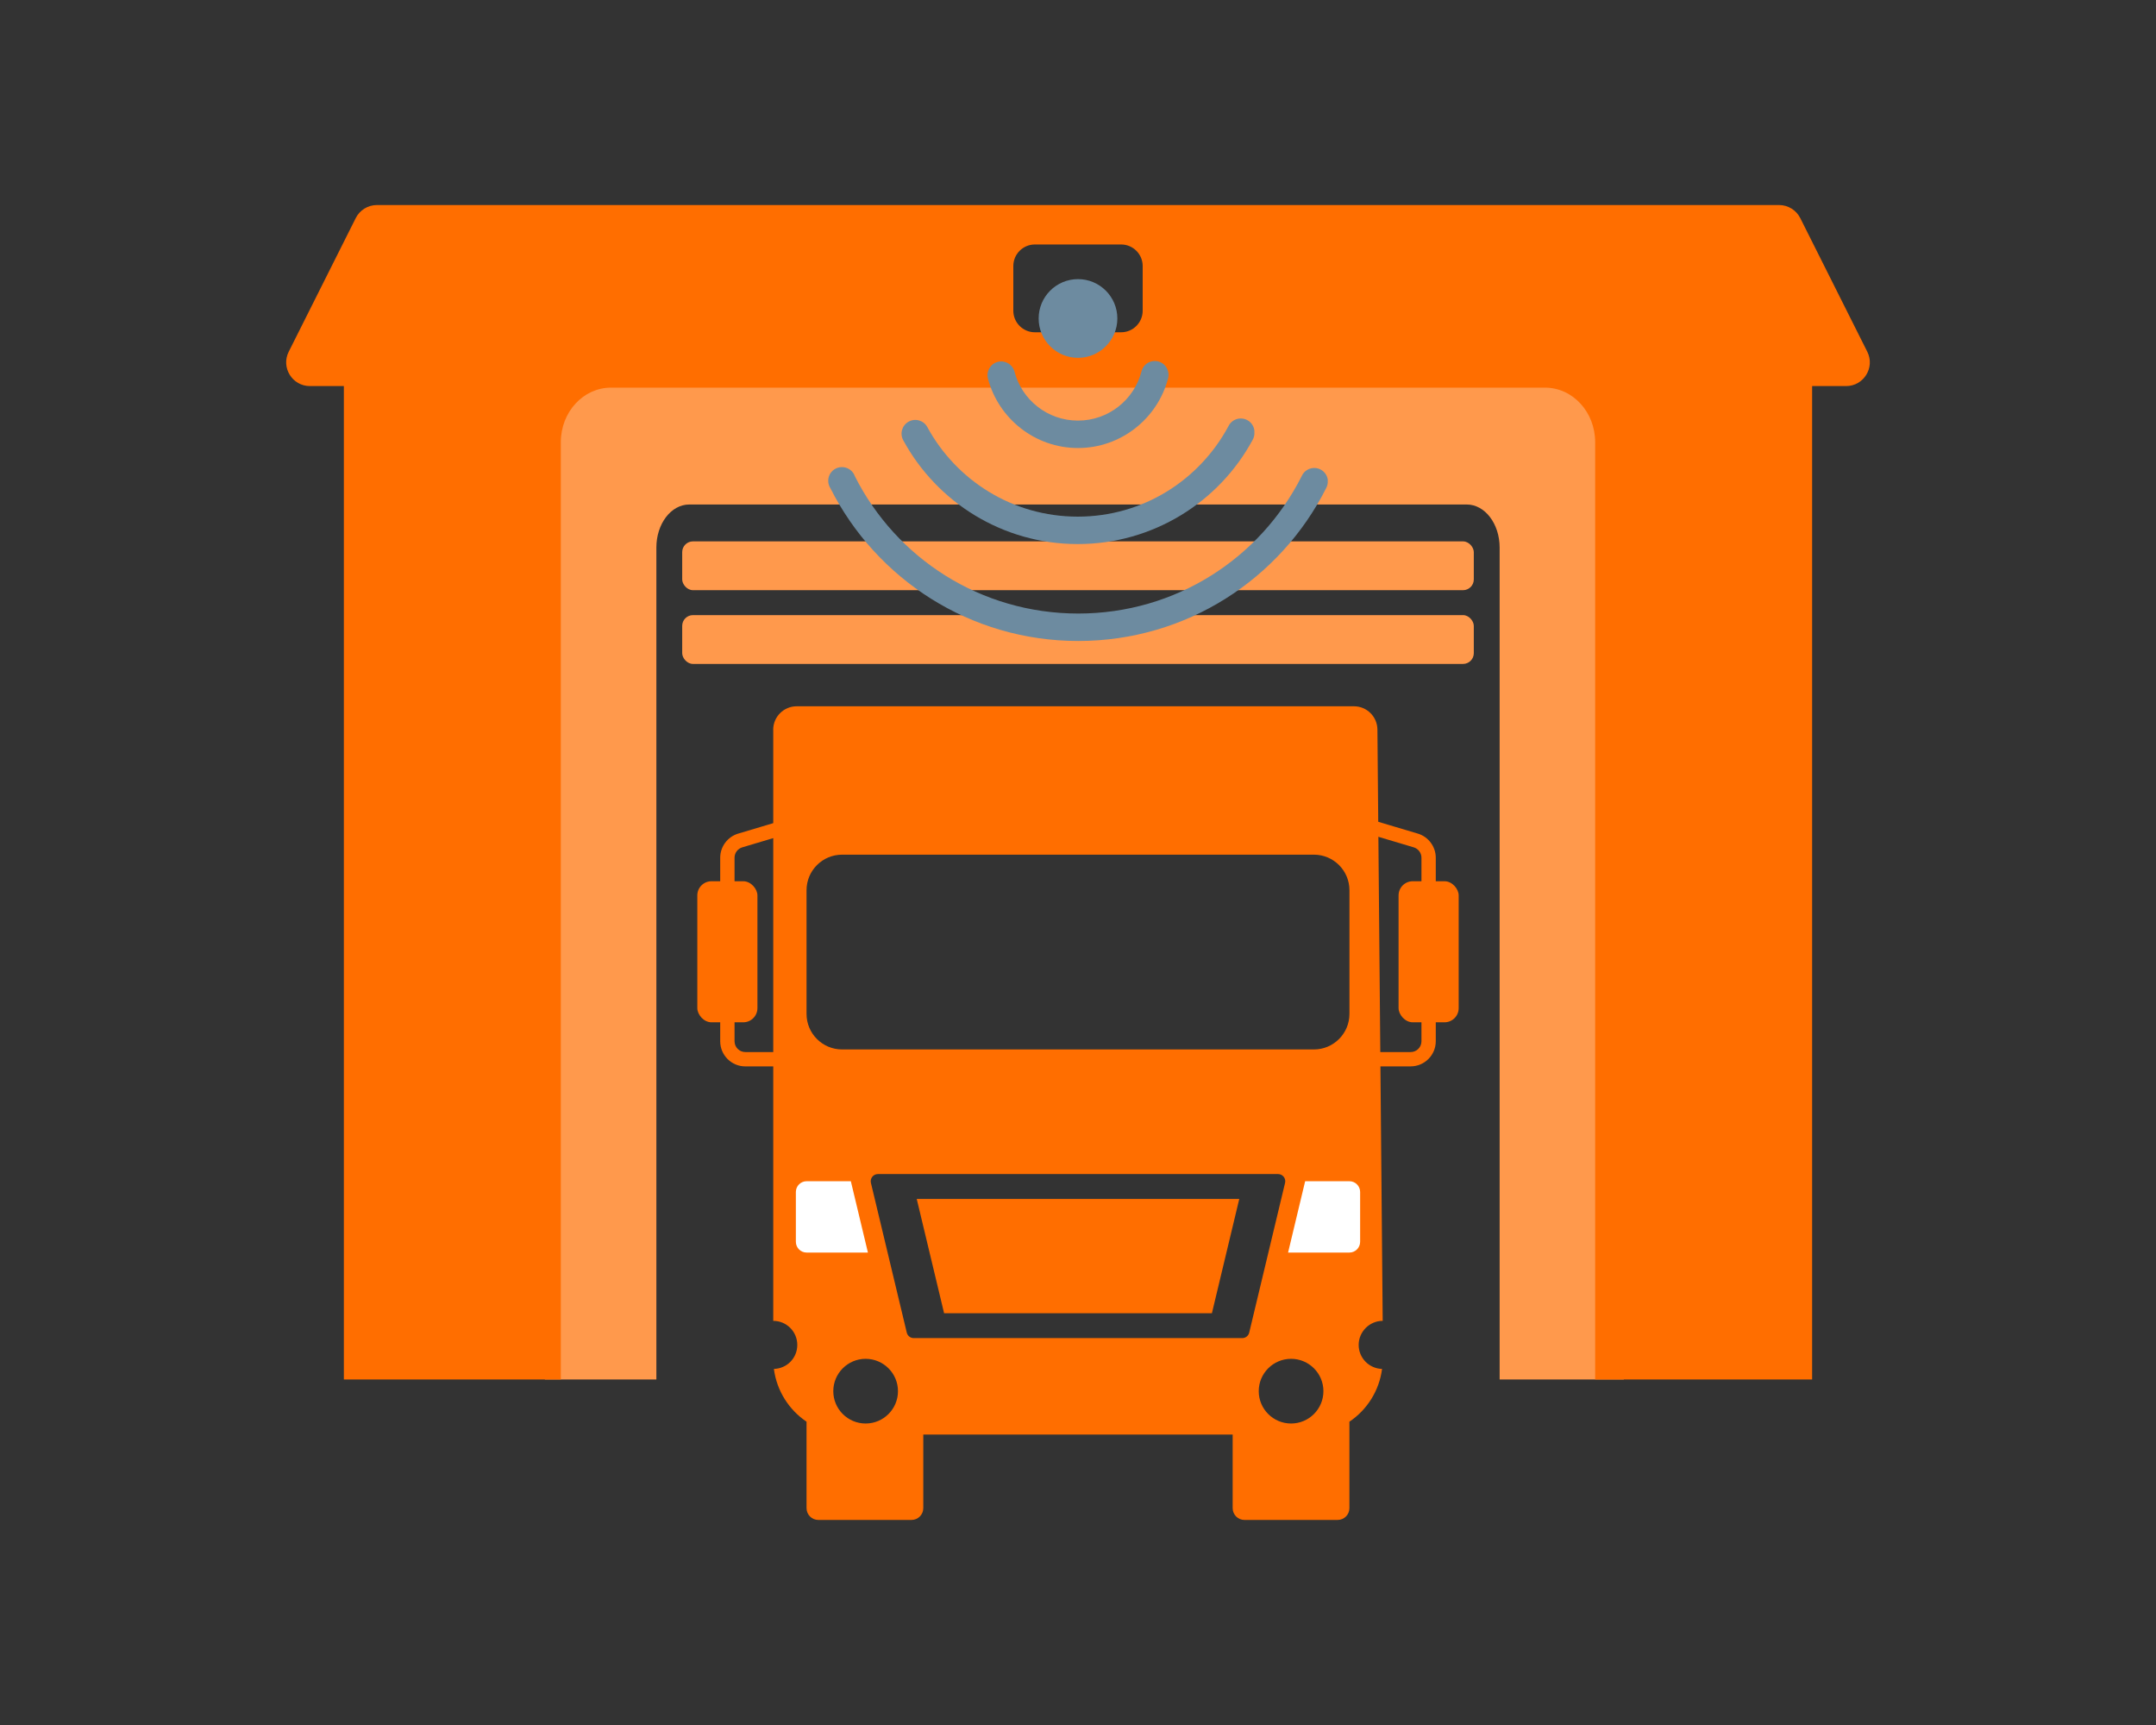
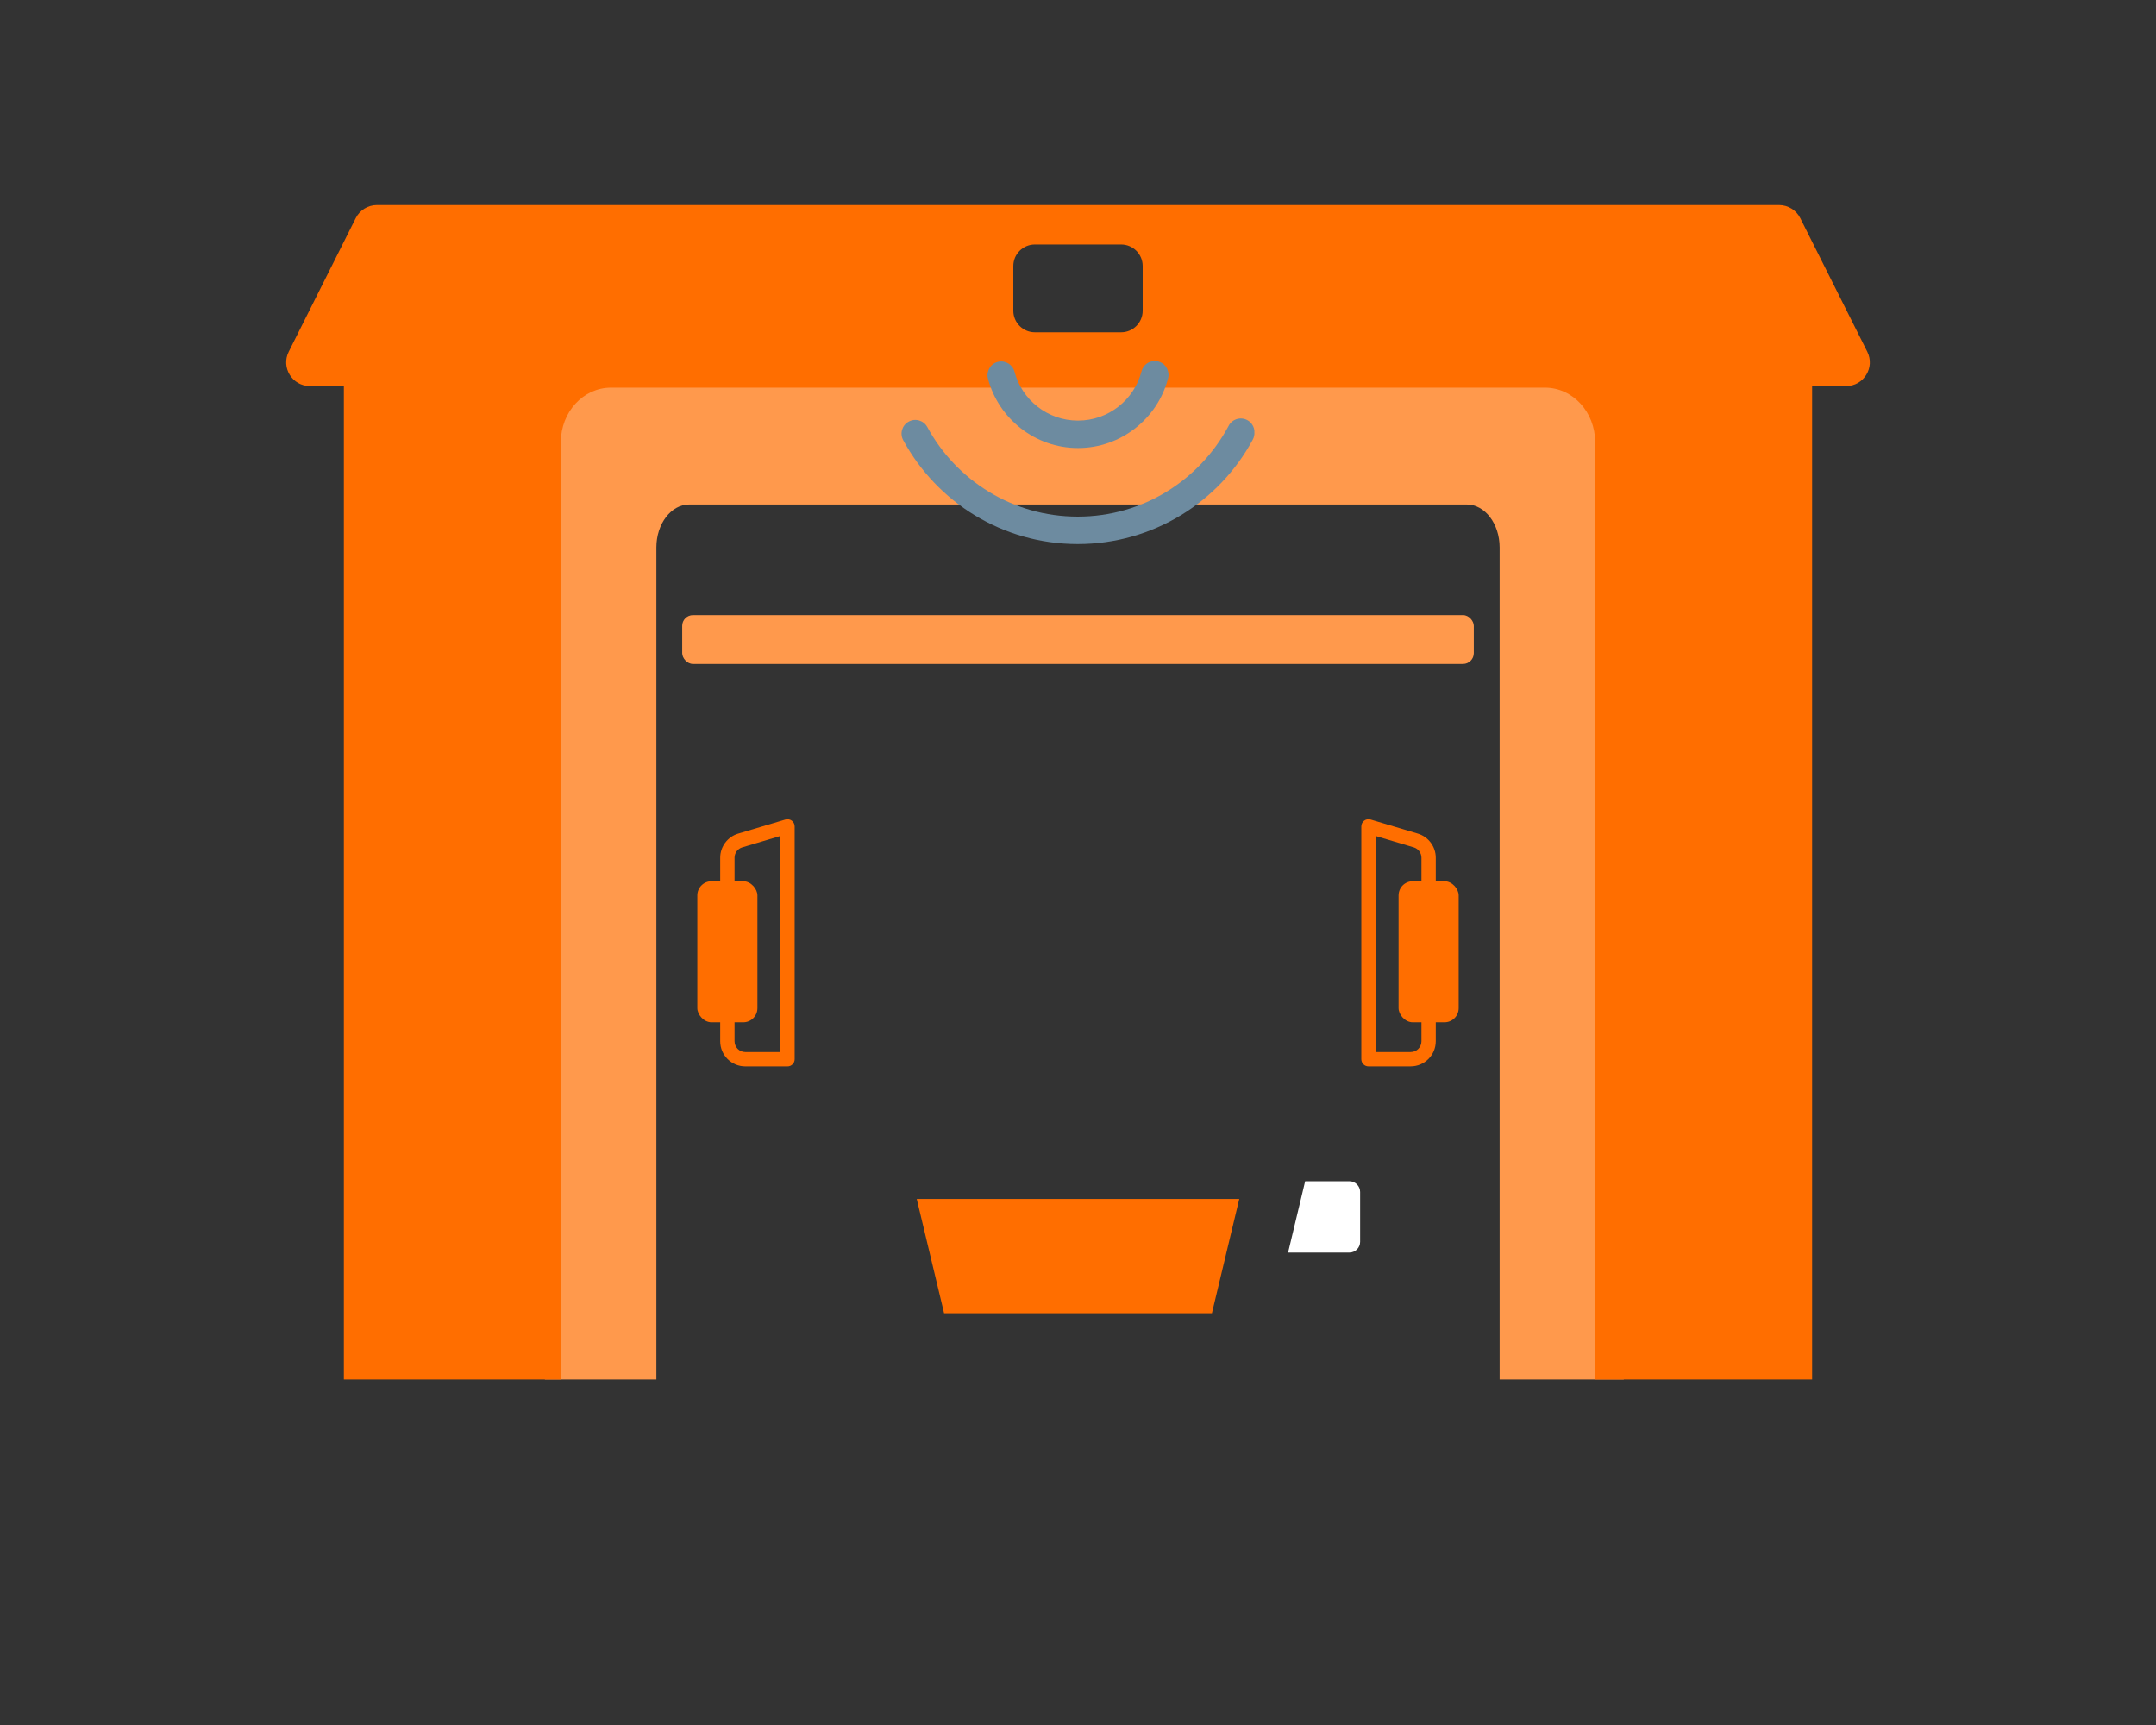
<svg xmlns="http://www.w3.org/2000/svg" data-name="Ebene 1" height="800" id="a" viewBox="0 0 1000 800" width="1000">
  <rect x="0" y="0" width="1000" height="800" fill="#333333" stroke="none" />
  <g>
    <path d="M753.14,183.88c0-11.02-6.83-19.95-15.25-19.95h-469.92c-8.42,0-15.25,8.93-15.25,19.95v455.88h51.72V253.92c0-11.02,6.83-19.95,15.25-19.95h360.62c8.42,0,15.25,8.93,15.25,19.95v385.84h57.58V183.88Z" style="fill: #ff994c; stroke-width: 0px;" />
    <g>
-       <path d="M358.65,338.45v274.12c6.16,0,11.15,4.99,11.15,11.15s-4.83,10.98-10.85,11.14c1.32,10.19,7.02,19,15.14,24.48v40.1c0,3.02,2.45,5.46,5.46,5.46h43.23c3.02,0,5.46-2.45,5.46-5.46v-34.14h143.5v34.14c0,3.02,2.45,5.46,5.46,5.46h43.23c3.02,0,5.46-2.45,5.46-5.46v-40.1c8.13-5.48,13.83-14.3,15.14-24.48-6.02-.16-10.85-5.08-10.85-11.14s4.99-11.15,11.15-11.15l-2.45-274.22c-.05-5.98-4.91-10.8-10.89-10.8h-258.47c-6.01,0-10.89,4.88-10.89,10.89ZM401.5,660.18c-8.28,0-15-6.72-15-15s6.72-15,15-15,15,6.72,15,15-6.72,15-15,15ZM576.19,620.57h-152.38c-1.54,0-2.88-1.06-3.23-2.55l-16.63-69.43c-.24-.99,0-2.03.62-2.83.63-.8,1.59-1.27,2.61-1.27h185.63c1.02,0,1.98.47,2.61,1.27.63.8.86,1.84.62,2.83l-16.63,69.43c-.36,1.5-1.7,2.55-3.23,2.55ZM598.83,660.18c-8.28,0-15-6.72-15-15s6.72-15,15-15,15,6.72,15,15-6.72,15-15,15ZM374.09,412.86c0-9.11,7.38-16.49,16.49-16.49h218.83c9.11,0,16.49,7.38,16.49,16.49v57.35c0,9.11-7.38,16.49-16.49,16.49h-218.83c-9.11,0-16.49-7.38-16.49-16.49v-57.35Z" style="fill: #ff6e00; stroke-width: 0px;" />
      <polygon points="437.89 609.03 562.11 609.03 574.8 556.03 425.2 556.03 437.89 609.03" style="fill: #ff6e00; stroke-width: 0px;" />
      <g>
        <rect height="65.42" rx="6.57" ry="6.57" style="fill: #ff6e00; stroke-width: 0px;" width="27.88" x="323.43" y="408.69" />
        <path d="M365.26,494.56h-19.57c-6.42,0-11.64-5.22-11.64-11.64v-85.16c0-5.11,3.42-9.69,8.31-11.15l21.94-6.54c1.01-.3,2.1-.11,2.94.52.84.63,1.34,1.62,1.34,2.67v107.98c0,1.84-1.49,3.33-3.33,3.33ZM361.93,387.71l-17.67,5.27c-2.1.63-3.56,2.59-3.56,4.78v85.16c0,2.75,2.24,4.99,4.99,4.99h16.24v-100.2Z" style="fill: #ff6e00; stroke-width: 0px;" />
      </g>
      <g>
        <rect height="65.42" rx="6.57" ry="6.57" style="fill: #ff6e00; stroke-width: 0px;" transform="translate(1325.25 882.8) rotate(-180)" width="27.88" x="648.68" y="408.69" />
        <path d="M654.31,494.56h-19.57c-1.84,0-3.33-1.49-3.33-3.33v-107.98c0-1.05.5-2.04,1.34-2.67s1.93-.82,2.94-.52l21.94,6.54c4.89,1.46,8.31,6.05,8.31,11.15v85.16c0,6.42-5.22,11.64-11.64,11.64ZM638.07,487.91h16.24c2.75,0,4.99-2.24,4.99-4.99v-85.16c0-2.19-1.47-4.15-3.56-4.78l-17.67-5.27v100.2Z" style="fill: #ff6e00; stroke-width: 0px;" />
      </g>
-       <rect height="22.64" rx="4.99" ry="4.99" style="fill: #ff994c; stroke-width: 0px;" width="367.16" x="316.42" y="251.07" />
      <rect height="22.64" rx="4.99" ry="4.99" style="fill: #ff994c; stroke-width: 0px;" width="367.16" x="316.42" y="285.27" />
    </g>
    <path d="M840.51,163.93H159.49v475.83h100.63V205.07c0-13.97,10.41-25.29,23.24-25.29h433.27c12.84,0,23.24,11.32,23.24,25.29v434.7h100.63V163.93Z" style="fill: #ff6e00; stroke-width: 0px;" />
    <path d="M825.18,95.09H174.82c-4.16,0-7.97,2.35-9.83,6.07l-31.08,61.96c-3.67,7.31,1.65,15.93,9.83,15.93h712.52c8.18,0,13.5-8.62,9.83-15.93l-31.08-61.96c-1.87-3.72-5.67-6.07-9.83-6.07ZM530,144.1c0,5.52-4.48,10-10,10h-40c-5.52,0-10-4.48-10-10v-20.72c0-5.52,4.48-10,10-10h40c5.52,0,10,4.48,10,10v20.72Z" style="fill: #ff6e00; stroke-width: 0px;" />
    <g>
-       <circle cx="500" cy="147.7" r="18.25" style="fill: #6d8ba0; stroke-width: 0px;" />
      <g>
-         <path d="M615.84,222.3c-.47-2.78-2.73-4.92-5.54-5.24-2.81-.3-5.49,1.24-6.59,3.85-19.09,37.85-58.23,63.63-103.59,63.63s-84.5-25.77-103.59-63.63c-.8-2.34-2.88-3.98-5.32-4.25-2.46-.27-4.85.89-6.14,3.01-1.27,2.09-1.22,4.75.12,6.81,21.2,42,64.7,70.79,114.93,70.79s93.73-28.78,114.93-70.79c.62-1.09.89-2.34.8-3.58v-.6Z" style="fill: #6d8ba0; stroke-width: 0px;" />
        <path d="M581.81,199.63c-.35-2.83-2.56-5.1-5.39-5.49-2.81-.42-5.57,1.09-6.74,3.7-13.4,24.83-39.54,41.76-69.79,41.76s-56.37-16.85-69.79-41.56c-1.69-3.08-5.57-4.2-8.65-2.49-3.08,1.69-4.2,5.57-2.49,8.65,15.58,28.68,46.03,48.12,80.93,48.12s65.57-19.49,81.12-48.32c.65-1.14.92-2.46.8-3.78v-.6Z" style="fill: #6d8ba0; stroke-width: 0px;" />
        <path d="M541.93,172.99c-.37-3.08-2.91-5.42-6.01-5.57-3.08-.15-5.84,1.94-6.51,4.97-3.41,13.02-15.29,22.67-29.43,22.67s-26.02-9.64-29.43-22.67c-.87-3.41-4.35-5.44-7.75-4.57-3.41.87-5.44,4.35-4.57,7.75,4.85,18.52,21.8,32.21,41.76,32.21s36.91-13.69,41.76-32.21c.25-.85.3-1.71.2-2.58Z" style="fill: #6d8ba0; stroke-width: 0px;" />
      </g>
    </g>
  </g>
-   <path d="M394.64,547.81h-20.51c-2.75,0-4.99,2.23-4.99,4.99v23.11c0,2.75,2.23,4.99,4.99,4.99h28.43l-7.92-33.09Z" style="fill: #fff; stroke-width: 0px;" />
  <path d="M605.36,547.81h20.51c2.75,0,4.99,2.23,4.99,4.99v23.11c0,2.75-2.23,4.99-4.99,4.99h-28.43s7.92-33.09,7.92-33.09Z" style="fill: #fff; stroke-width: 0px;" />
</svg>